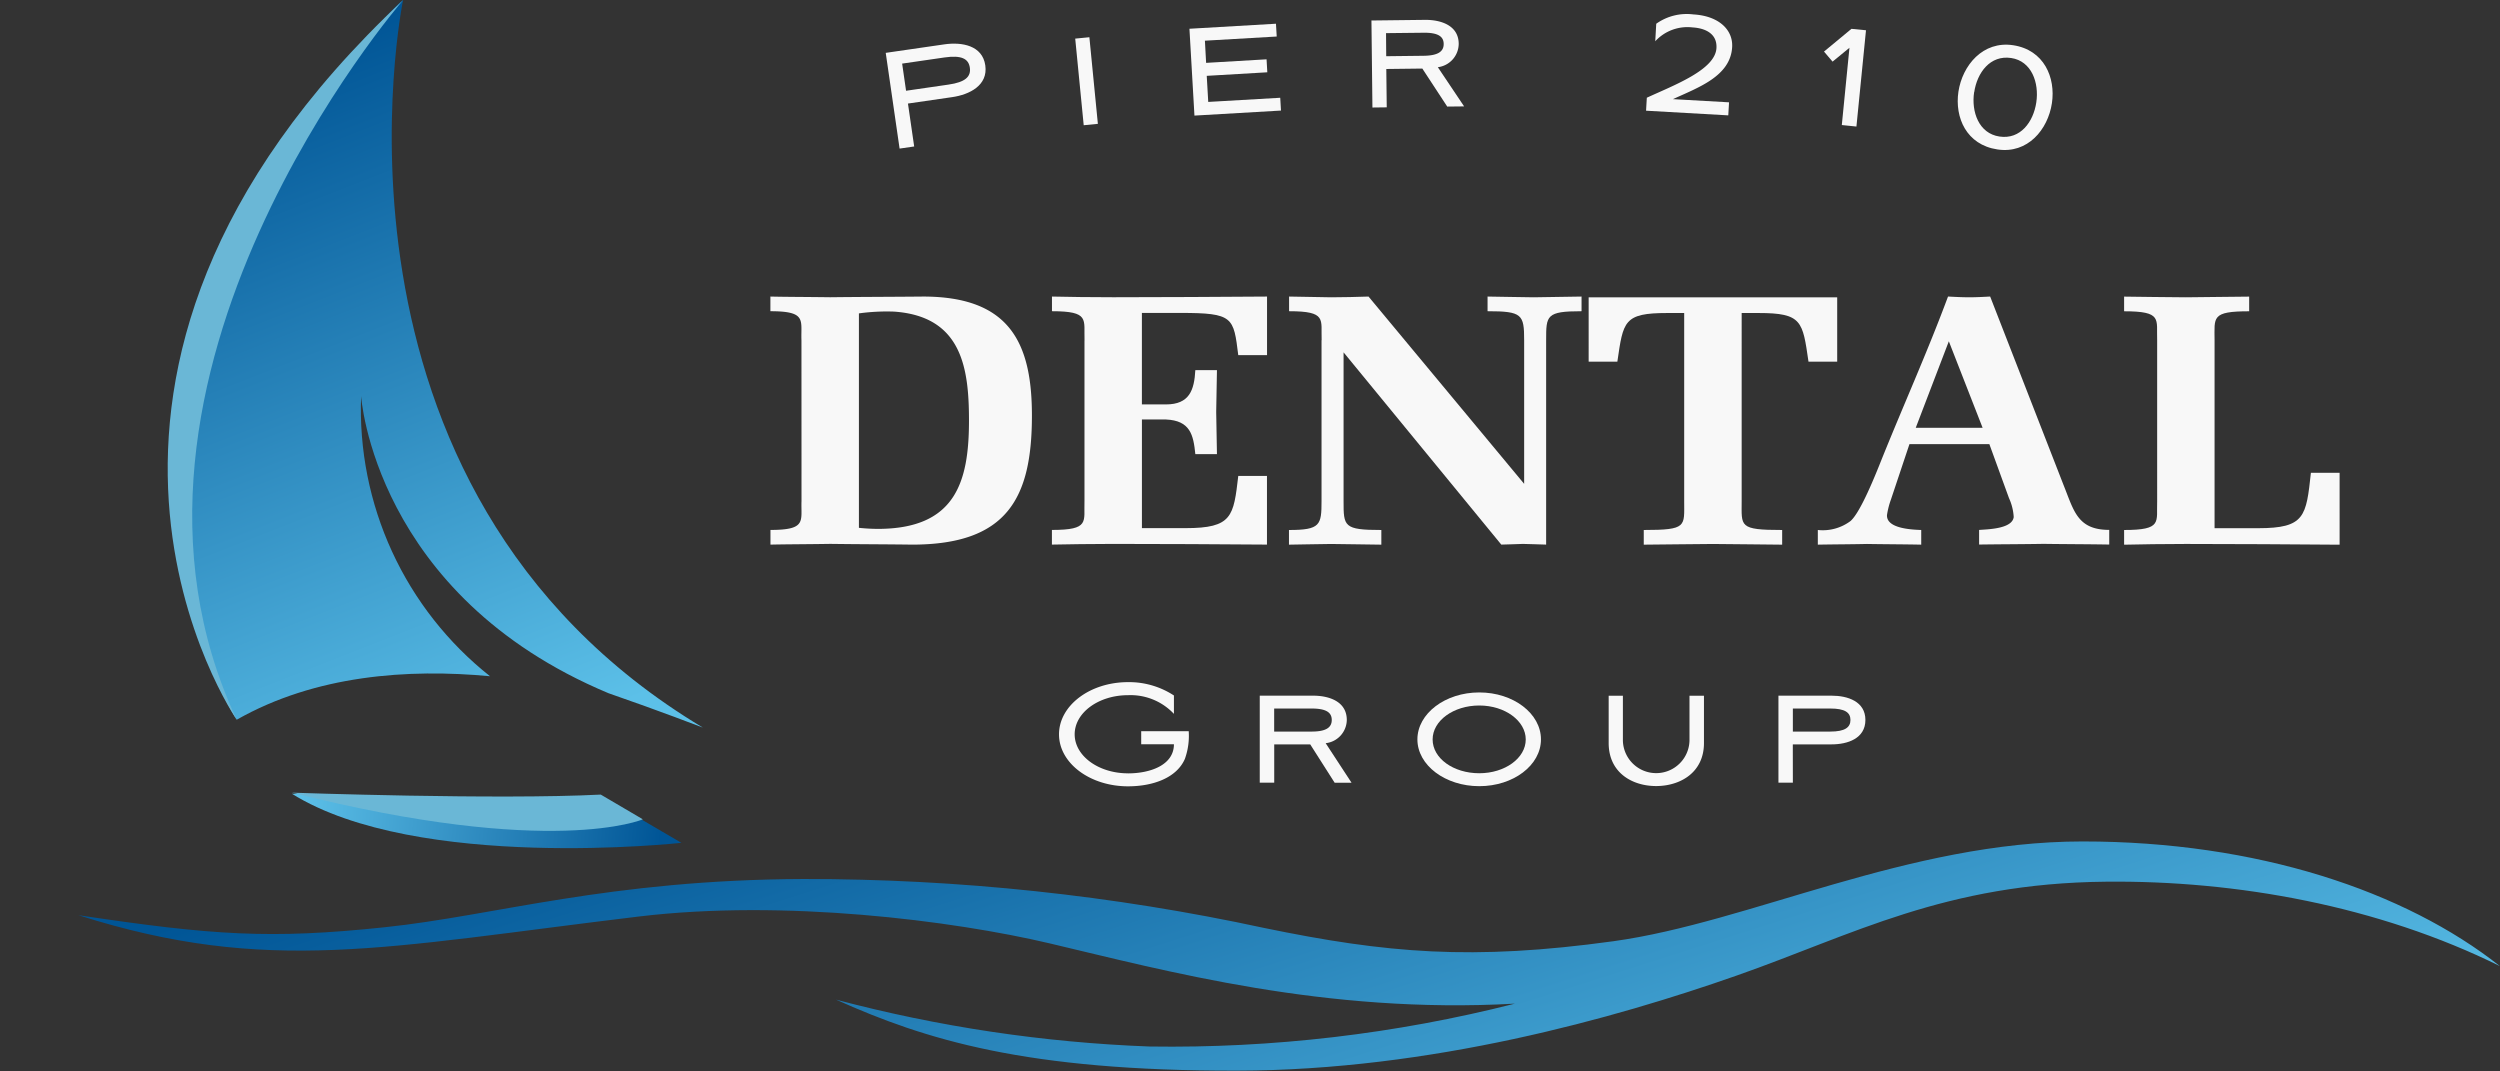
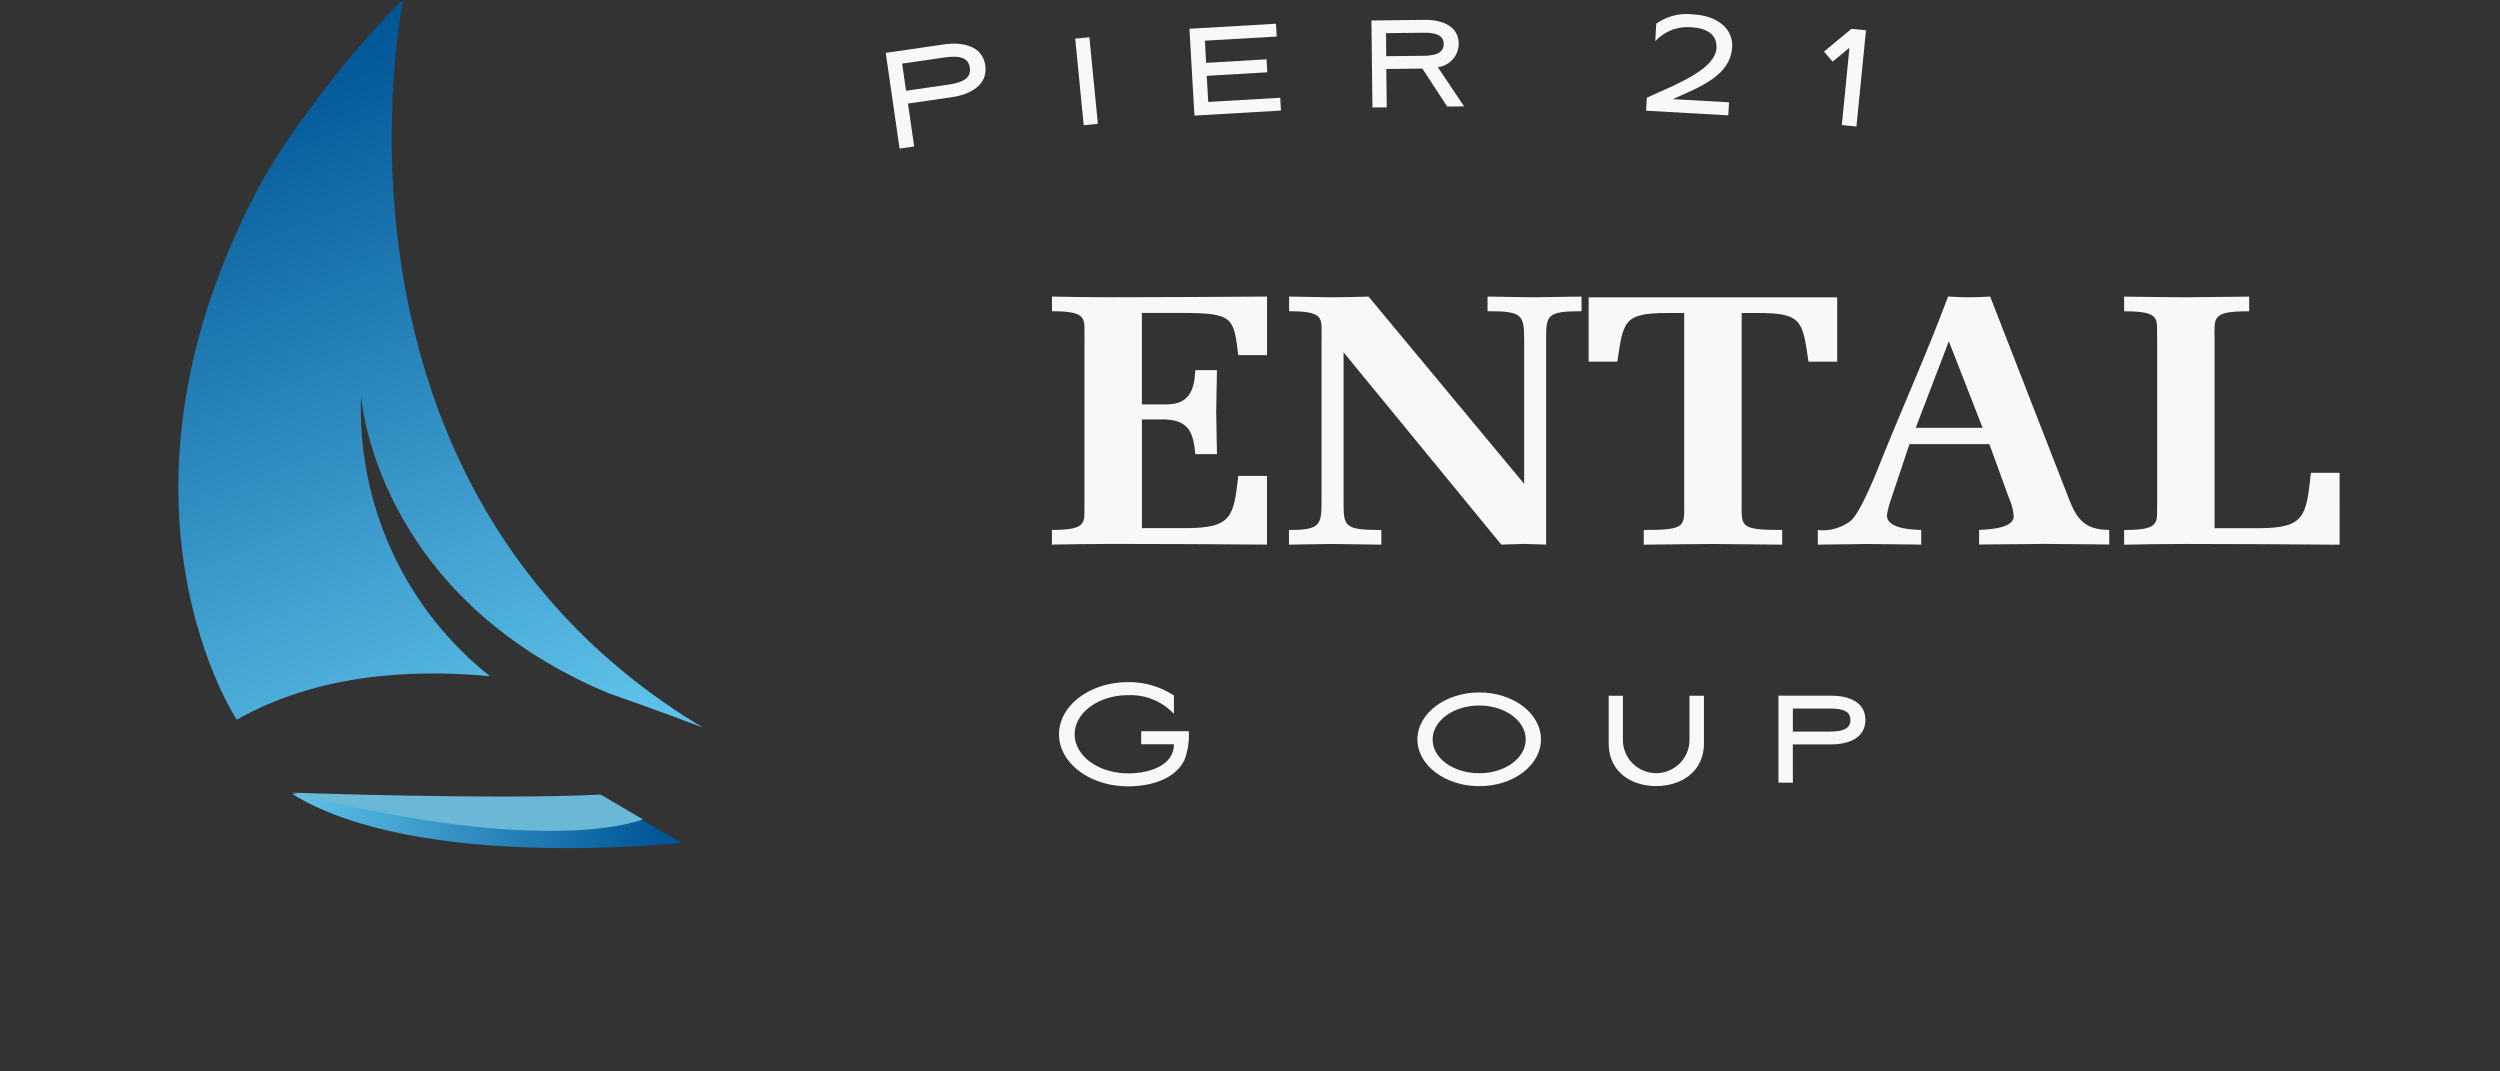
<svg xmlns="http://www.w3.org/2000/svg" xmlns:xlink="http://www.w3.org/1999/xlink" width="207.289" height="88.809" viewBox="0 0 207.289 88.809">
  <rect x="0" y="0" width="207.289" height="88.809" fill="#333333" stroke="none" />
  <defs>
    <clipPath id="clip-path">
      <path id="Path_176" data-name="Path 176" d="M163.3,159.2c-11.731,1.617-18.806.994-28.957-1.1a180.146,180.146,0,0,0-38.168-4.059c-16.2.057-25.6,3.039-34.749,4-9.5,1-14.256.67-25.4-1,15.741,5,25.442,2.637,46.486.108,12.029-1.442,25.987.335,34.007,2.22,9.633,2.271,22.866,5.892,38.612,5.007a116.088,116.088,0,0,1-30.3,3.554,118.88,118.88,0,0,1-25.993-3.889c7.429,3.332,15.746,5.923,33.264,5.892,16.056-.031,31.318-4.342,41.436-7.891,9.656-3.389,17.231-7.644,30.593-7.778,10.843-.113,22.574,2,32.674,7-7.873-6.222-20.122-10.337-34.6-10.337S174.6,157.641,163.3,159.2" transform="translate(-36.03 -150.93)" fill="none" />
    </clipPath>
    <linearGradient id="linear-gradient" x1="1" y1="0.797" x2="0" y2="0.5" gradientUnits="objectBoundingBox">
      <stop offset="0" stop-color="#5cc0e8" />
      <stop offset="1" stop-color="#005596" />
    </linearGradient>
    <clipPath id="clip-path-2">
      <path id="Path_178" data-name="Path 178" d="M70.39,146.3c10.394,6.49,32.295,4.069,32.295,4.069L96,146.46C84.894,146.908,85.008,146.779,70.39,146.3Z" transform="translate(-70.39 -146.3)" fill="none" />
    </clipPath>
    <linearGradient id="linear-gradient-2" x1="0.876" y1="0.5" x2="0.102" y2="0.428" gradientUnits="objectBoundingBox">
      <stop offset="0" stop-color="#005596" />
      <stop offset="0.375" stop-color="#237db5" />
      <stop offset="1" stop-color="#5cc0e8" />
    </linearGradient>
    <clipPath id="clip-path-3">
      <path id="Path_180" data-name="Path 180" d="M58.432,45.583c-13.294,25.759-1.478,43.492-1.478,43.492,6.516-3.7,14.206-4.244,21-3.605A28.257,28.257,0,0,1,67.265,62.236s1.056,16.5,20.51,24.641c4.26,1.473,7.819,2.853,7.829,2.853C62.362,69.787,70.747,29.4,70.747,29.4c-.865.556-8.653,9.081-12.32,16.183" transform="translate(-52.114 -29.4)" fill="none" />
    </clipPath>
    <linearGradient id="linear-gradient-3" x1="0.743" y1="0.796" x2="0.5" y2="0.176" xlink:href="#linear-gradient" />
    <clipPath id="clip-path-4">
      <path id="Path_182" data-name="Path 182" d="M56.121,89.081C42.8,60.706,69.791,29.554,69.92,29.41c-33.423,31.3-13.8,59.671-13.8,59.671" transform="translate(-50.397 -29.41)" fill="none" />
    </clipPath>
    <clipPath id="clip-path-5">
      <path id="Path_184" data-name="Path 184" d="M70.39,146.3c21.6,5.465,29.1,2.215,29.1,2.215L96,146.465c-8.581.438-25.45-.155-25.609-.16Z" transform="translate(-70.39 -146.3)" fill="none" />
    </clipPath>
  </defs>
  <g id="pier_210_dental_group_logo_color_alt" transform="translate(-379 -3186)">
    <g id="Group_1796" data-name="Group 1796" transform="translate(442.878 3210.589)">
-       <path id="Path_170" data-name="Path 170" d="M117.205,75.736c-.062-1.659.458-2.4-2.575-2.4V72.12c1.236.031,3.1.031,4.955.057,2.575-.031,5.12-.031,7.7-.057,7.175,0,9.029,3.822,9.029,9.869,0,6.814-2.019,10.7-9.941,10.7-2.251-.031-4.533-.031-6.783-.062-1.859.031-3.719.031-4.955.062V91.471c3.034,0,2.514-.742,2.575-2.4Zm4.759,15.56a15.512,15.512,0,0,0,1.566.088c6.423,0,7.566-3.853,7.566-8.978,0-4.357-.587-8.653-6.227-9.039a16.966,16.966,0,0,0-2.9.149V91.3Z" transform="translate(-114.63 -72.12)" fill="#f8f8f8" />
      <path id="Path_171" data-name="Path 171" d="M162.654,75.767c-.067-1.746.458-2.431-2.7-2.431V72.12c1.37.031,3.229.057,5.084.057,4.239,0,8.509-.031,12.748-.057v4.857H175.4c-.391-3.142-.391-3.5-4.79-3.5h-3.2v7.587H169.4c1.957,0,2.349-1.185,2.441-2.843h1.792c-.031,1.154-.031,2.313-.062,3.466.031,1.185.031,2.344.062,3.5h-1.792c-.16-1.6-.422-2.787-2.441-2.874h-1.988v9.009h3.621c3.878,0,3.976-.979,4.368-4.327h2.38v5.692c-4.239-.031-8.509-.057-12.748-.057-1.859,0-3.714.031-5.084.057V91.471c3.163,0,2.637-.68,2.7-2.4v-13.3Z" transform="translate(-136.607 -72.12)" fill="#f8f8f8" />
      <path id="Path_172" data-name="Path 172" d="M200.819,75.736c-.067-1.72.458-2.4-2.7-2.4V72.12c1.174.031,2.313.031,3.487.062,1.04,0,2.055-.031,3.1-.062L217.61,87.649V75.736c0-2.132-.165-2.4-3.034-2.4V72.12c1.107.031,2.447.031,3.817.062,1.339-.031,2.642-.031,3.976-.062v1.216c-2.936,0-2.936.355-2.936,2.4V92.687c-.654-.031-1.272-.031-1.926-.057-.587.031-1.205.031-1.792.057L202.637,76.745V89.076c0,2.1,0,2.4,3.132,2.4v1.216c-1.53-.031-2.838-.031-4.172-.057-1.37.031-2.7.031-3.487.057V91.476c2.606,0,2.7-.412,2.7-2.4V75.741Z" transform="translate(-155.112 -72.12)" fill="#f8f8f8" />
      <path id="Path_173" data-name="Path 173" d="M250.914,91.534c3.621,0,3.358-.294,3.358-2.4V73.543h-1.4c-3.621,0-3.652.68-4.141,4.033h-2.38V72.24h20.608v5.336h-2.38c-.489-3.348-.52-4.033-4.141-4.033h-1.4V89.134c0,2.1-.263,2.4,3.358,2.4V92.75c-2.024-.031-3.878-.031-5.738-.057-1.859.026-3.719.026-5.738.057V91.534Z" transform="translate(-178.505 -72.178)" fill="#f8f8f8" />
      <path id="Path_174" data-name="Path 174" d="M290.842,84.363l-1.535,4.594a6.748,6.748,0,0,0-.324,1.272c-.067,1.1,1.926,1.216,2.838,1.246v1.216c-1.5-.031-3-.031-4.5-.057-1.37.031-2.709.031-4.074.057V91.476a3.838,3.838,0,0,0,2.709-.742c.618-.536,1.5-2.4,2.447-4.775,1.859-4.651,3.878-9.1,5.64-13.84.587.031,1.174.062,1.762.062s1.138-.031,1.731-.062l6.093,15.648c.85,2.107,1.138,3.7,3.781,3.7v1.216c-1.725-.031-3.585-.031-5.444-.057-1.859.031-3.719.031-5.346.057V91.471c.747-.057,2.74-.088,2.869-1.066a4.329,4.329,0,0,0-.391-1.571l-1.628-4.476h-6.619ZM296.91,83l-2.8-7.17L291.367,83Z" transform="translate(-196.399 -72.12)" fill="#f8f8f8" />
      <path id="Path_175" data-name="Path 175" d="M343.67,91.332c3.879,0,3.976-.979,4.368-4.594h2.38V92.7c-4.239-.031-8.509-.062-12.748-.062-1.859,0-3.719.031-5.12.062V91.481c3.193,0,2.673-.654,2.74-2.4V75.746c-.067-1.751.453-2.4-2.74-2.4V72.13c1.4.031,3.26.031,5.12.057,1.859-.031,3.714-.031,5.249-.057v1.216c-3.163,0-2.869.5-2.869,2.4V91.332h3.621Z" transform="translate(-220.306 -72.125)" fill="#f8f8f8" />
    </g>
    <rect id="Rectangle_22" data-name="Rectangle 22" width="207.289" height="88.809" transform="translate(379 3186)" fill="none" />
    <g id="Group_1790" data-name="Group 1790" transform="translate(385.505 3255.772)" clip-path="url(#clip-path)">
-       <rect id="Rectangle_23" data-name="Rectangle 23" width="200.784" height="19.037" transform="translate(0 0)" fill="url(#linear-gradient)" />
-     </g>
+       </g>
    <g id="Group_1791" data-name="Group 1791" transform="translate(403.203 3251.814)" clip-path="url(#clip-path-2)">
      <path id="Path_177" data-name="Path 177" d="M77.907,117.64,64.35,136.79l24.96,16.863L102.862,134.5Z" transform="translate(-67.461 -132.402)" fill="url(#linear-gradient-2)" />
    </g>
    <g id="Group_1792" data-name="Group 1792" transform="translate(393.79 3186)" clip-path="url(#clip-path-3)">
      <path id="Path_179" data-name="Path 179" d="M90.2,21.849,64.724,90.621,0,68.772,25.475,0Z" transform="translate(-26.843 -15.143)" fill="url(#linear-gradient-3)" />
    </g>
    <g id="Group_1793" data-name="Group 1793" transform="translate(392.905 3186.005)" clip-path="url(#clip-path-4)">
-       <path id="Path_181" data-name="Path 181" d="M56.946,87.036,21.494,89.2,19.32,27.623,54.772,25.46Z" transform="translate(-35.327 -27.495)" fill="#6ab7d6" />
-     </g>
+       </g>
    <g id="Group_1794" data-name="Group 1794" transform="translate(403.203 3251.719)" clip-path="url(#clip-path-5)">
      <path id="Path_183" data-name="Path 183" d="M73.025,126.48,66.37,141.288l26.578,11.069L99.6,137.549Z" transform="translate(-68.441 -136.689)" fill="#6ab7d6" />
    </g>
    <g id="Group_1797" data-name="Group 1797" transform="translate(452.441 3187.182)">
      <path id="Path_185" data-name="Path 185" d="M146.559,44.953l-1.21.175L144.2,37.191l4.867-.706c1.437-.206,3.152.082,3.389,1.746s-1.319,2.426-2.756,2.632l-3.657.531.515,3.554Zm-.67-4.62,3.513-.51c1.406-.2,1.88-.664,1.772-1.406s-.69-1.046-2.1-.845l-3.513.51.324,2.246Z" transform="translate(-144.2 -33.99)" fill="#f8f8f8" />
      <rect id="Rectangle_24" data-name="Rectangle 24" width="1.18" height="7.216" transform="translate(15.711 2.02) rotate(-5.6)" fill="#f8f8f8" />
      <path id="Path_186" data-name="Path 186" d="M193.09,33.637l7.175-.417.062,1.061-5.954.345.1,1.839,5.012-.294.062,1.076-5.022.294.124,2.163,5.97-.345.062,1.061-7.175.417Z" transform="translate(-167.908 -32.435)" fill="#f8f8f8" />
      <path id="Path_187" data-name="Path 187" d="M223.667,39.852l-1.195.015-.082-7.216,4.424-.052c1.308-.015,2.8.443,2.812,1.978a1.971,1.971,0,0,1-1.731,1.947l2.179,3.25-1.4.015-2.065-3.152-2.987.036.036,3.178Zm-.052-4.239,3.106-.036c1.21-.015,1.664-.366,1.659-.984s-.474-.943-1.679-.927L223.6,33.7Z" transform="translate(-182.117 -32.134)" fill="#f8f8f8" />
      <path id="Path_188" data-name="Path 188" d="M273.414,40.078l-6.814-.386.062-1.076c2.277-1.051,5.676-2.313,5.774-4.121.067-1.164-.886-1.648-2-1.71a3.62,3.62,0,0,0-3.075,1.149l.082-1.452a4.361,4.361,0,0,1,3.08-.773c2.137.124,3.3,1.3,3.214,2.714-.139,2.426-2.838,3.353-4.909,4.311l4.651.263-.062,1.076Z" transform="translate(-203.556 -31.695)" fill="#f8f8f8" />
      <path id="Path_189" data-name="Path 189" d="M296.723,42.018l.634-6.407-1.4,1.149-.711-.834,2.277-1.885,1.205.118-.793,7.984Z" transform="translate(-217.449 -32.832)" fill="#f8f8f8" />
-       <path id="Path_190" data-name="Path 190" d="M324.578,41.448c-.33,2.189-2.009,4.208-4.512,3.832-2.586-.386-3.554-2.653-3.24-4.785.33-2.189,2.029-4.234,4.533-3.858,2.57.386,3.539,2.684,3.219,4.811m-6.449-.922c-.247,1.633.391,3.43,2.1,3.683,1.736.263,2.812-1.21,3.054-2.828.247-1.633-.391-3.43-2.081-3.683-1.736-.263-2.823,1.205-3.065,2.828" transform="translate(-227.884 -34.07)" fill="#f8f8f8" />
    </g>
    <g id="Group_1798" data-name="Group 1798" transform="translate(466.811 3242.564)">
      <path id="Path_191" data-name="Path 191" d="M179.1,136.951c1.823,0,3.806-.675,3.806-2.416h-2.714v-1.082h3.94a5.664,5.664,0,0,1-.319,2.3c-.69,1.581-2.658,2.271-4.713,2.271-3.163,0-5.722-1.926-5.722-4.311s2.56-4.327,5.722-4.327a6.783,6.783,0,0,1,3.806,1.107v1.525a4.929,4.929,0,0,0-3.806-1.55c-2.441,0-4.424,1.452-4.424,3.245s1.983,3.235,4.424,3.235" transform="translate(-173.38 -129.39)" fill="#f8f8f8" />
-       <path id="Path_192" data-name="Path 192" d="M206.885,138.776H205.69V131.56h4.43c1.308,0,2.787.474,2.787,2.014a1.969,1.969,0,0,1-1.751,1.926l2.143,3.276h-1.4l-2.024-3.178H206.89v3.178Zm0-4.239h3.106c1.21,0,1.669-.345,1.669-.963s-.458-.948-1.669-.948h-3.106Z" transform="translate(-189.048 -130.442)" fill="#f8f8f8" />
      <path id="Path_193" data-name="Path 193" d="M236.2,131.04c2.833,0,5.115,1.751,5.115,3.894s-2.287,3.878-5.115,3.878-5.13-1.741-5.13-3.878,2.3-3.894,5.13-3.894m0,6.7c2.127,0,3.853-1.252,3.853-2.8s-1.725-2.817-3.853-2.817-3.868,1.252-3.868,2.817,1.725,2.8,3.868,2.8" transform="translate(-201.356 -130.19)" fill="#f8f8f8" />
      <path id="Path_194" data-name="Path 194" d="M268.551,131.57h1.21v3.925c0,2.457-1.983,3.564-3.966,3.564s-3.935-1.107-3.935-3.564V131.57h1.179V135.3a2.762,2.762,0,0,0,5.522,0V131.57Z" transform="translate(-216.287 -130.447)" fill="#f8f8f8" />
      <path id="Path_195" data-name="Path 195" d="M290.385,138.776H289.19V131.56H293.6c1.324,0,2.8.474,2.8,2.014s-1.478,2.024-2.8,2.024h-3.219Zm0-4.239h3.106c1.21,0,1.669-.345,1.669-.963s-.458-.948-1.669-.948h-3.106Z" transform="translate(-229.54 -130.442)" fill="#f8f8f8" />
    </g>
    <rect id="Rectangle_25" data-name="Rectangle 25" width="207.289" height="88.809" transform="translate(379 3186)" fill="none" />
  </g>
</svg>